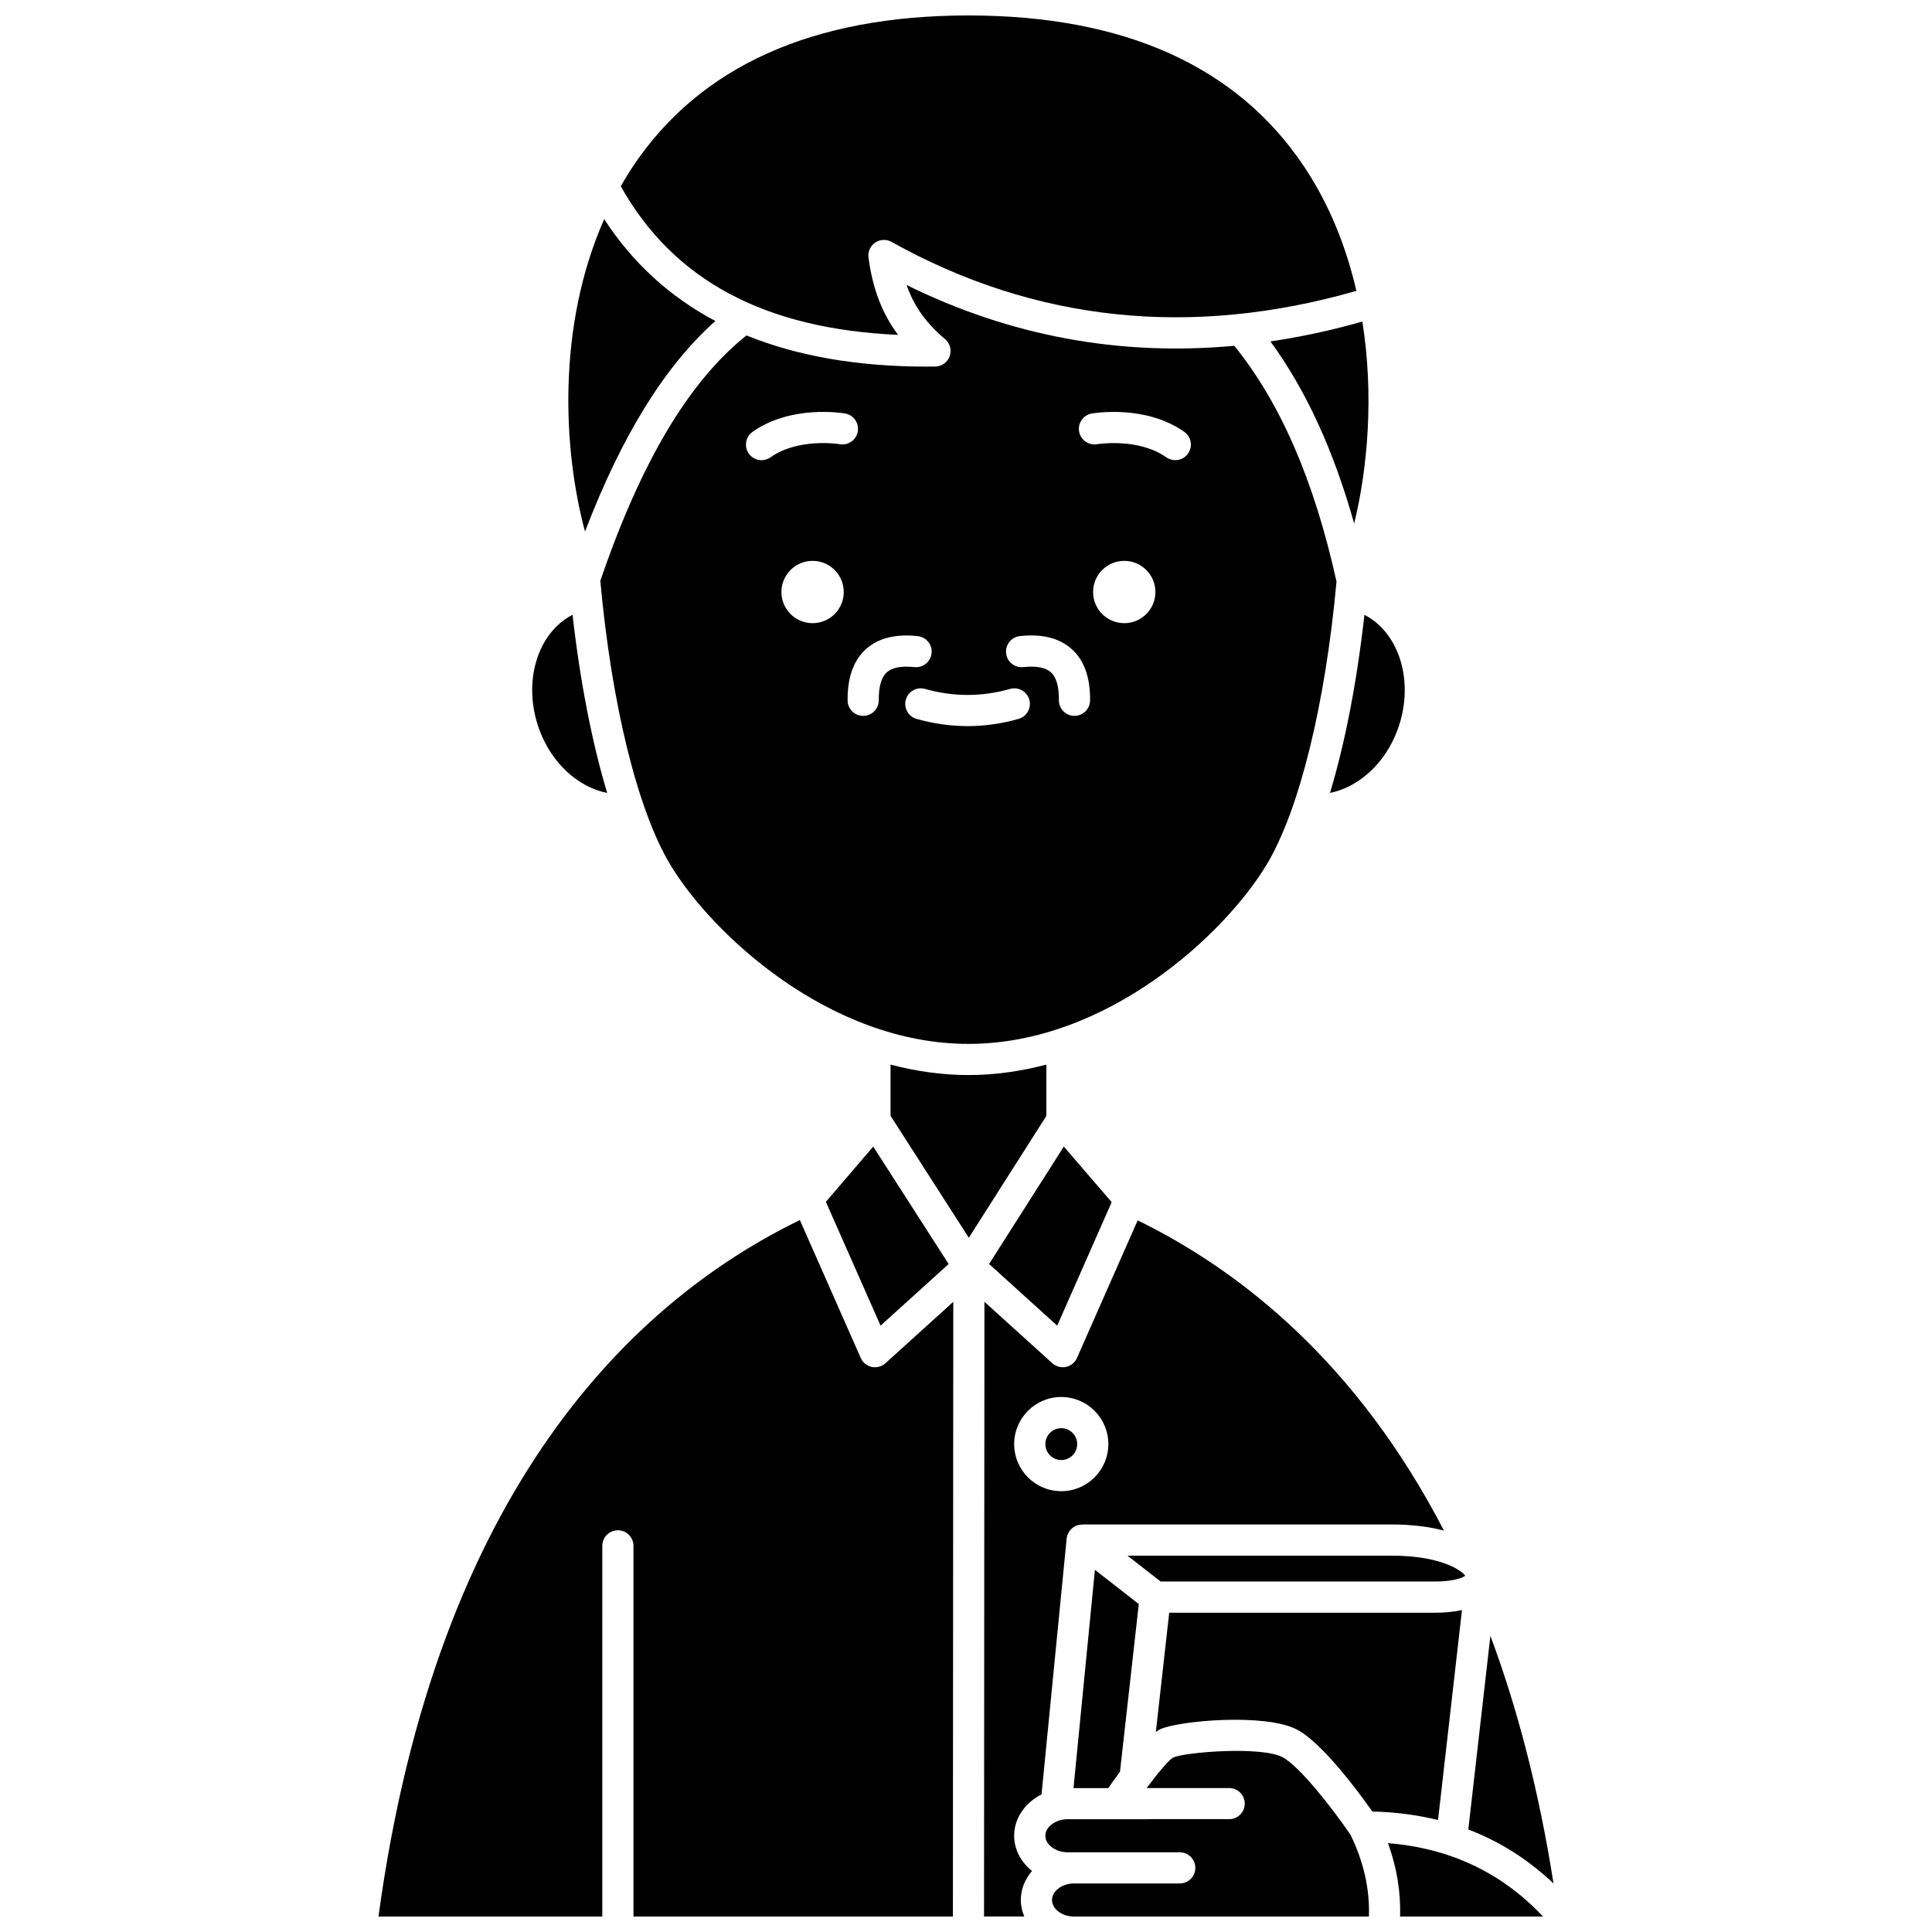
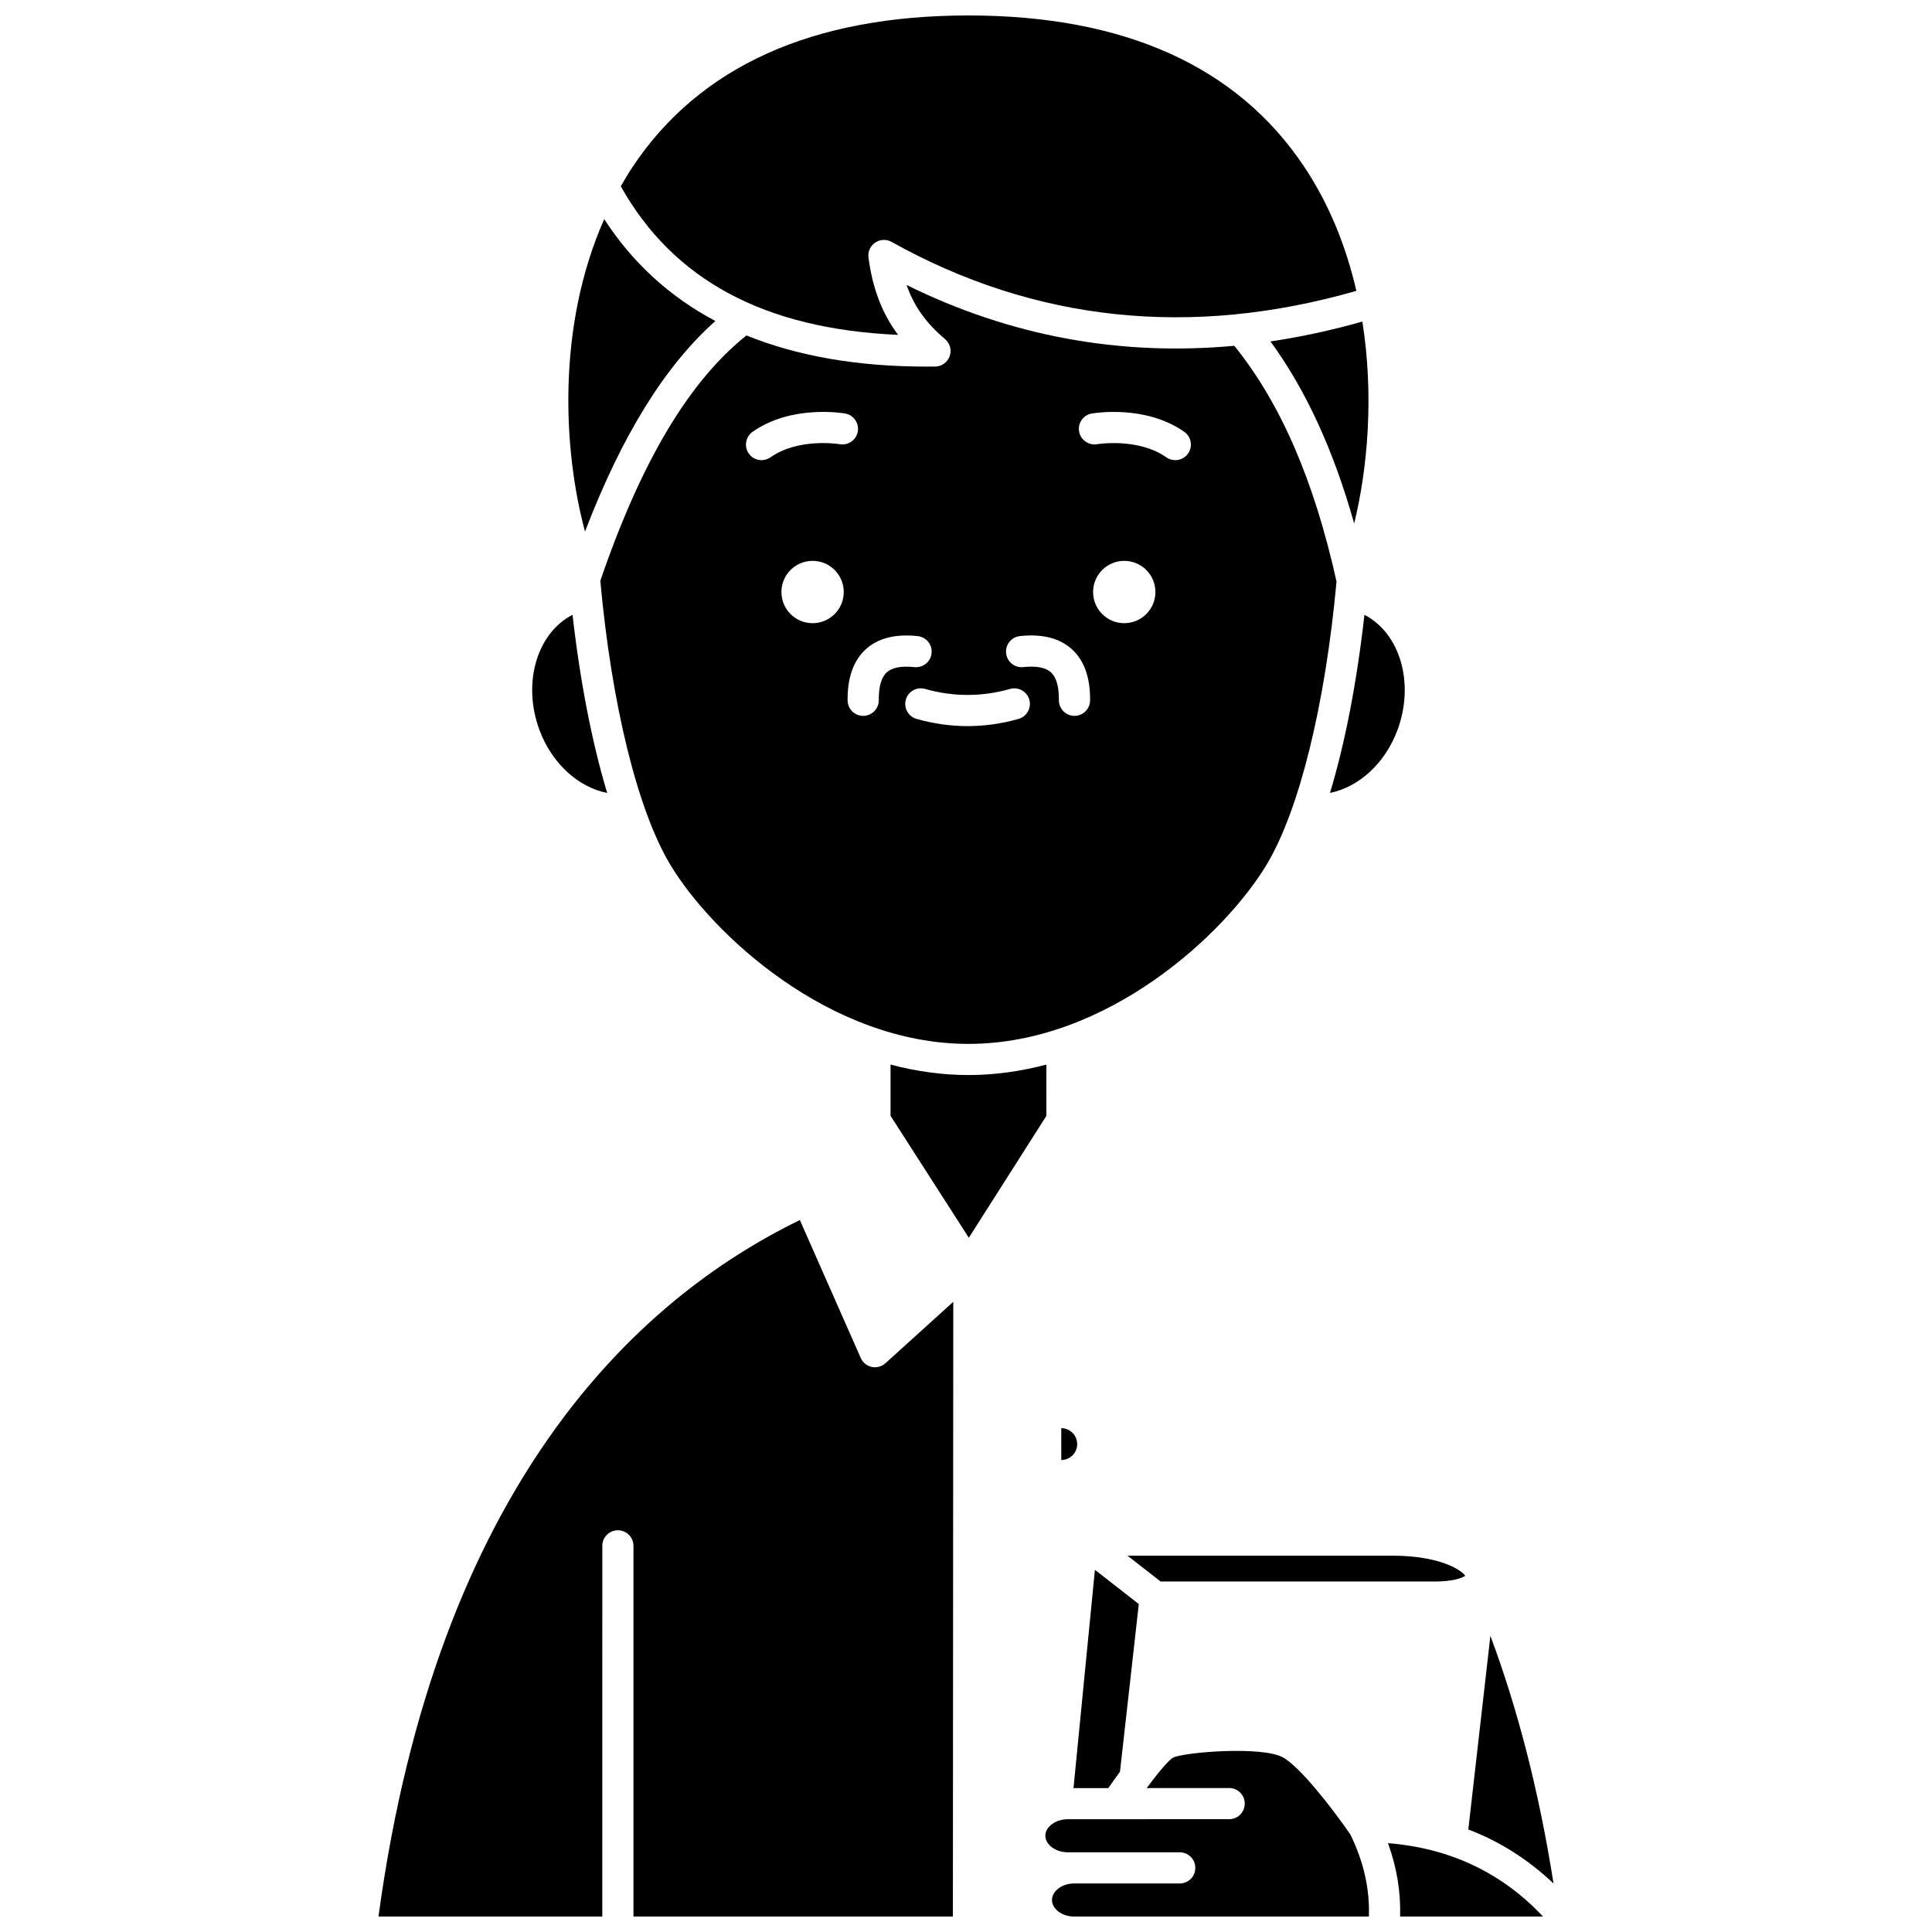
<svg xmlns="http://www.w3.org/2000/svg" width="800px" height="800px" version="1.1" viewBox="144 144 512 512">
  <defs>
    <clipPath id="e">
      <path d="m308 148.09h196v84.906h-196z" />
    </clipPath>
    <clipPath id="d">
-       <path d="m404 467h123v184.9h-123z" />
-     </clipPath>
+       </clipPath>
    <clipPath id="c">
      <path d="m421 608h86v43.902h-86z" />
    </clipPath>
    <clipPath id="b">
      <path d="m511 632h42v19.902h-42z" />
    </clipPath>
    <clipPath id="a">
      <path d="m244 467h153v184.9h-153z" />
    </clipPath>
  </defs>
-   <path d="m424.17 495.31 14.438-32.73-12.684-14.727-19.805 31.117z" />
-   <path d="m395.4 478.98-19.984-31.129-12.551 14.645 14.496 32.816z" />
  <g clip-path="url(#e)">
    <path d="m382 232.74c-4.266-5.707-6.762-12.309-7.844-20.488-0.207-1.547 0.48-3.082 1.777-3.961 1.297-0.879 2.981-0.945 4.332-0.191 37.988 21.207 79.422 25.539 123.19 12.984-2.641-11.43-7.031-22.719-13.871-32.961-17.734-26.555-47.656-40.027-88.934-40.027-41.332 0-71.281 13.504-89.004 40.137-1.117 1.68-2.144 3.398-3.133 5.133 13.945 24.855 38.039 37.816 73.484 39.375z" />
  </g>
  <path d="m479.7 373.09c8.617-14.367 15.516-42.371 18.492-74.984-5.961-26.855-14.848-47.305-27.086-62.469-30.316 2.797-59.391-2.551-86.848-16.109 1.973 5.66 5.227 10.176 10.172 14.316 1.324 1.109 1.816 2.922 1.242 4.555-0.582 1.629-2.113 2.723-3.84 2.742-0.77 0.008-1.531 0.012-2.293 0.012-18.297 0-34.207-2.785-47.719-8.258-15.234 12.152-27.926 33.449-38.727 65.02 2.965 32.711 9.863 60.773 18.508 75.18 11.023 18.387 42.242 47.547 79.043 47.547 36.805 0 68.023-29.16 79.055-47.551zm-133.88-107.14c-1.297 0-2.578-0.605-3.379-1.75-1.312-1.863-0.867-4.438 0.996-5.758 10.301-7.262 23.957-4.957 24.531-4.856 2.246 0.395 3.746 2.535 3.348 4.781-0.395 2.242-2.504 3.727-4.773 3.352-0.25-0.043-10.934-1.746-18.344 3.473-0.727 0.508-1.555 0.758-2.379 0.758zm13.523 43.199c-4.562 0-8.258-3.695-8.258-8.258s3.695-8.258 8.258-8.258 8.258 3.695 8.258 8.258c0.004 4.562-3.691 8.258-8.258 8.258zm17.543 20.387c0.023 2.285-1.809 4.148-4.086 4.176h-0.047c-2.262 0-4.106-1.816-4.129-4.086-0.066-6.043 1.559-10.602 4.82-13.566 3.234-2.938 7.852-4.121 13.766-3.481 2.266 0.242 3.906 2.277 3.668 4.547-0.242 2.266-2.258 3.887-4.547 3.668-3.453-0.363-5.914 0.094-7.328 1.383-1.441 1.301-2.148 3.777-2.117 7.359zm37.039 4.981c-4.473 1.273-9.02 1.91-13.512 1.91s-9.035-0.641-13.512-1.91c-2.191-0.621-3.469-2.902-2.844-5.098 0.621-2.199 2.914-3.481 5.098-2.844 7.488 2.121 15.047 2.121 22.527 0 2.172-0.625 4.473 0.648 5.098 2.844 0.613 2.191-0.664 4.473-2.856 5.098zm14.824-0.809h-0.047c-2.281-0.023-4.109-1.891-4.086-4.176 0.039-3.578-0.672-6.059-2.113-7.363-1.422-1.289-3.887-1.746-7.328-1.383-2.281 0.246-4.305-1.398-4.547-3.668-0.242-2.269 1.398-4.305 3.668-4.547 5.914-0.641 10.531 0.547 13.766 3.481 3.262 2.965 4.887 7.523 4.82 13.566-0.027 2.273-1.867 4.09-4.133 4.09zm13.188-24.559c-4.562 0-8.258-3.695-8.258-8.258s3.695-8.258 8.258-8.258 8.258 3.695 8.258 8.258-3.695 8.258-8.258 8.258zm16.906-44.953c-0.801 1.141-2.082 1.75-3.379 1.75-0.82 0-1.652-0.246-2.375-0.754-7.457-5.25-18.234-3.492-18.348-3.473-2.199 0.375-4.383-1.117-4.769-3.363-0.387-2.242 1.105-4.379 3.348-4.769 0.578-0.102 14.234-2.402 24.531 4.856 1.859 1.316 2.305 3.894 0.992 5.754z" />
  <path d="m502.87 282.74c3.582-14.668 5.269-33.996 2.168-53.52-8.195 2.32-16.32 4.07-24.355 5.262 9.367 12.828 16.695 28.742 22.188 48.258z" />
  <path d="m442.8 556.27 8.785 6.852h72.543c5.016 0 7.394-0.965 8.176-1.531-1.059-1.539-6.766-5.32-19.332-5.32z" />
  <path d="m538.97 577.51-5.852 51.324c8.379 3.188 15.902 7.992 22.582 14.316-3.93-24.988-9.676-46.734-16.73-65.641z" />
  <path d="m496.46 354.13c7.578-1.508 14.637-7.812 17.918-16.75 4.57-12.438 0.586-25.621-8.789-30.441-2.016 17.918-5.148 34.031-9.129 47.191z" />
  <path d="m428.49 617.86h9.234c0.875-1.285 1.938-2.785 3.086-4.344l4.984-44.426-11.629-9.07z" />
-   <path d="m425.25 530.92c2.324 0 4.219-1.895 4.219-4.219s-1.895-4.219-4.219-4.219c-2.324 0-4.215 1.895-4.215 4.219-0.004 2.324 1.887 4.219 4.215 4.219z" />
+   <path d="m425.25 530.92c2.324 0 4.219-1.895 4.219-4.219s-1.895-4.219-4.219-4.219z" />
  <path d="m333.58 229.07c-12.141-6.438-21.973-15.453-29.457-27-12.652 28.555-10.859 61.379-5.09 82.793 9.789-25.535 21.18-43.887 34.547-55.793z" />
-   <path d="m531.44 570.68c-1.988 0.445-4.391 0.711-7.312 0.711l-70.273-0.004-3.547 31.617c0.387-0.27 0.793-0.574 1.145-0.734 4.938-2.285 27.887-4.316 36.27 0.09 6.762 3.551 16.496 16.789 19.957 21.707 6.113 0.148 11.922 0.906 17.414 2.266z" />
  <g clip-path="url(#d)">
-     <path d="m420.02 619.54 6.652-67.801c0.039-0.406 0.145-0.789 0.293-1.152 0.027-0.07 0.074-0.129 0.105-0.199 0.172-0.367 0.402-0.699 0.672-1 0.082-0.09 0.16-0.176 0.25-0.266 0.34-0.312 0.715-0.594 1.156-0.781 0.004 0 0.008 0 0.008-0.004 0.023-0.008 0.051-0.012 0.074-0.02 0.441-0.184 0.906-0.258 1.371-0.277 0.062-0.004 0.117-0.039 0.176-0.039h82.188c5.078 0 9.719 0.582 13.691 1.621-23.066-44.551-53.961-68.914-81.16-82.211l-16.086 36.461c-0.535 1.215-1.621 2.098-2.918 2.375-0.285 0.062-0.574 0.086-0.859 0.086-1.012 0-2.004-0.375-2.769-1.07l-17.98-16.277-0.105 162.91h10.672c-0.57-1.371-0.926-2.836-0.926-4.387 0-2.898 1.137-5.543 2.973-7.676-2.887-2.316-4.734-5.629-4.734-9.348 0.004-4.707 2.953-8.777 7.258-10.949zm5.223-105.32c6.883 0 12.48 5.594 12.48 12.48 0 6.883-5.594 12.48-12.48 12.48-6.879 0-12.477-5.594-12.477-12.48s5.594-12.48 12.477-12.48z" />
-   </g>
+     </g>
  <g clip-path="url(#c)">
    <path d="m483.88 609.67c-5.621-2.953-25.672-1.363-28.977 0.09-1.18 0.664-4.035 4.078-7.016 8.086h21.855c2.281 0 4.129 1.848 4.129 4.129s-1.848 4.129-4.129 4.129l-42.75 0.004c-3.234 0-5.965 2.004-5.965 4.383 0 2.379 2.731 4.387 5.965 4.387h29.652c2.285 0 4.129 1.848 4.129 4.129 0 2.285-1.848 4.129-4.129 4.129h-28.02c-3.164 0-5.832 2.008-5.832 4.387 0 2.379 2.668 4.379 5.828 4.379h78.148c0.266-7.266-1.387-14.551-4.894-21.723-4.637-6.769-13.477-18.141-17.996-20.508z" />
  </g>
  <g clip-path="url(#b)">
    <path d="m515.04 651.9h37.871c-10.898-11.609-24.66-18.129-41.082-19.445 2.336 6.422 3.41 12.93 3.211 19.445z" />
  </g>
  <g clip-path="url(#a)">
    <path d="m375.89 506.34c-0.285 0-0.574-0.027-0.859-0.086-1.297-0.277-2.383-1.16-2.918-2.371l-16.141-36.555c-43.352 21.098-96.125 70.238-111.67 184.57h59.312l0.004-98.23c0-2.285 1.848-4.129 4.129-4.129 2.285 0 4.129 1.848 4.129 4.129v98.23h84.652l0.102-162.9-17.969 16.266c-0.762 0.695-1.758 1.07-2.769 1.07z" />
  </g>
  <path d="m421.3 426.13c-6.633 1.738-13.535 2.769-20.648 2.769-7.109 0-14.016-1.027-20.648-2.769v13.57l20.746 32.316 20.547-32.285z" />
  <path d="m304.91 354.14c-3.992-13.238-7.168-29.465-9.184-47.211-9.383 4.824-13.367 18.004-8.797 30.441 3.289 8.961 10.379 15.289 17.98 16.77z" />
</svg>